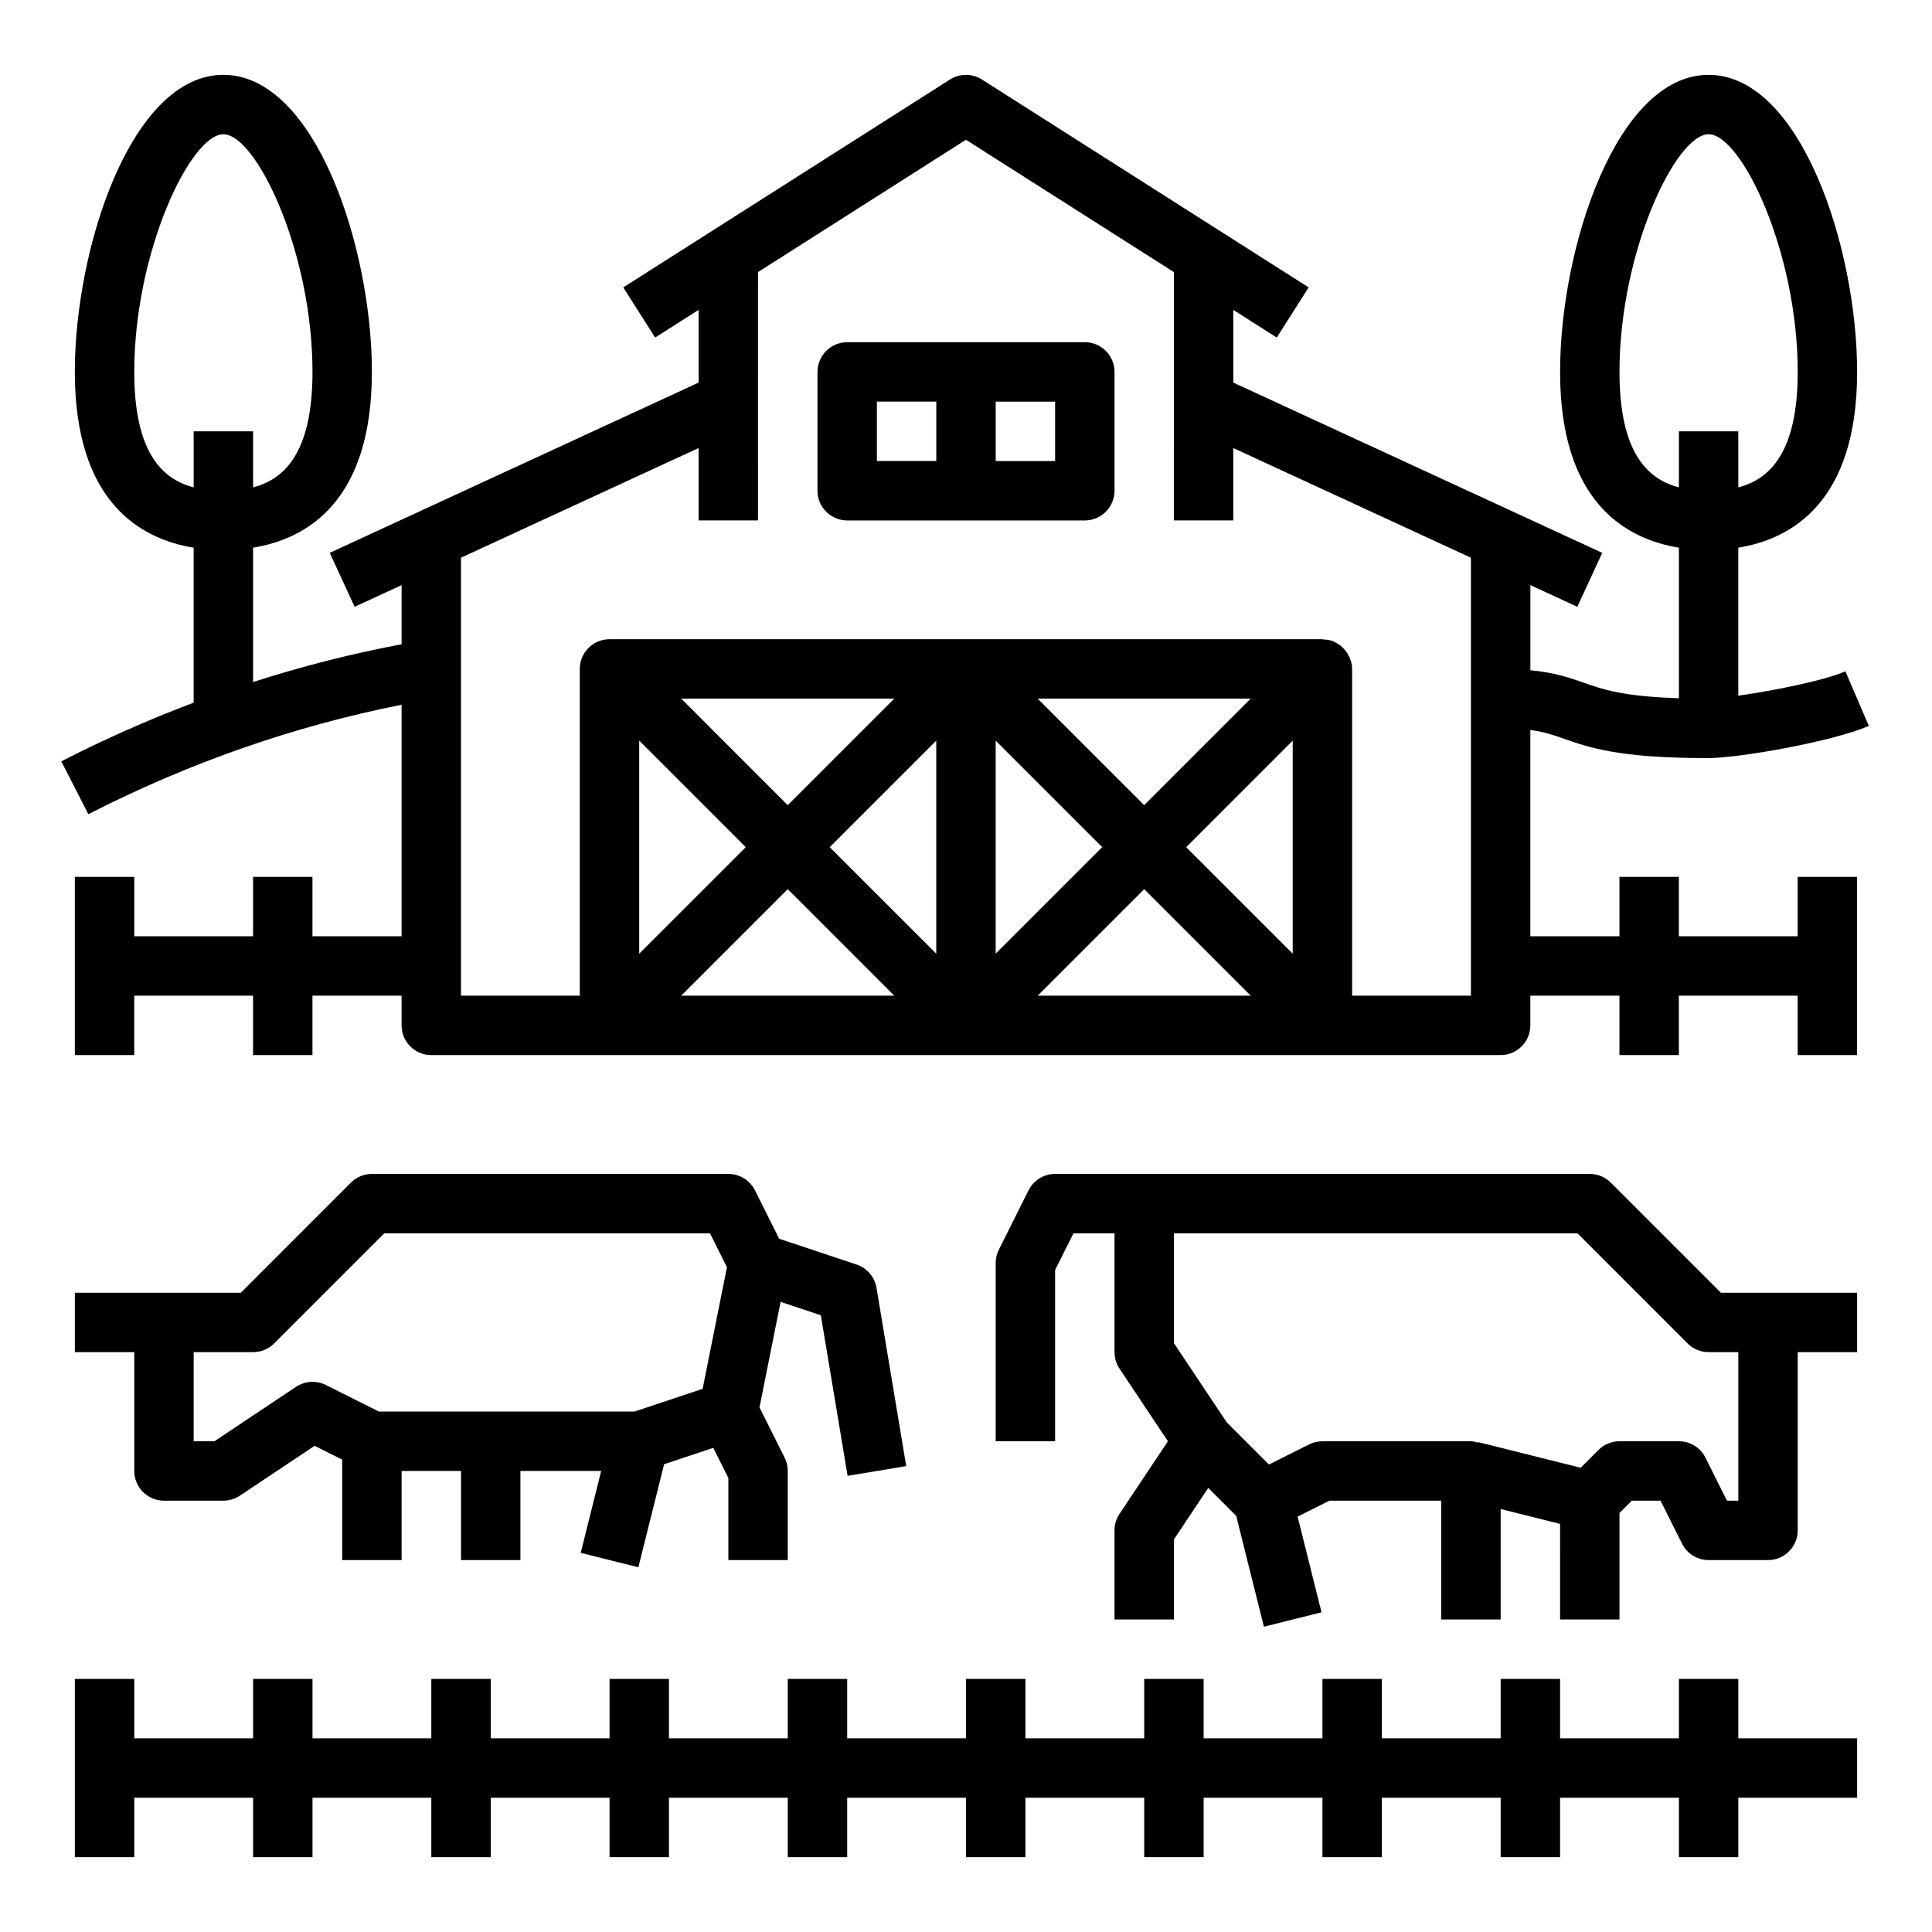
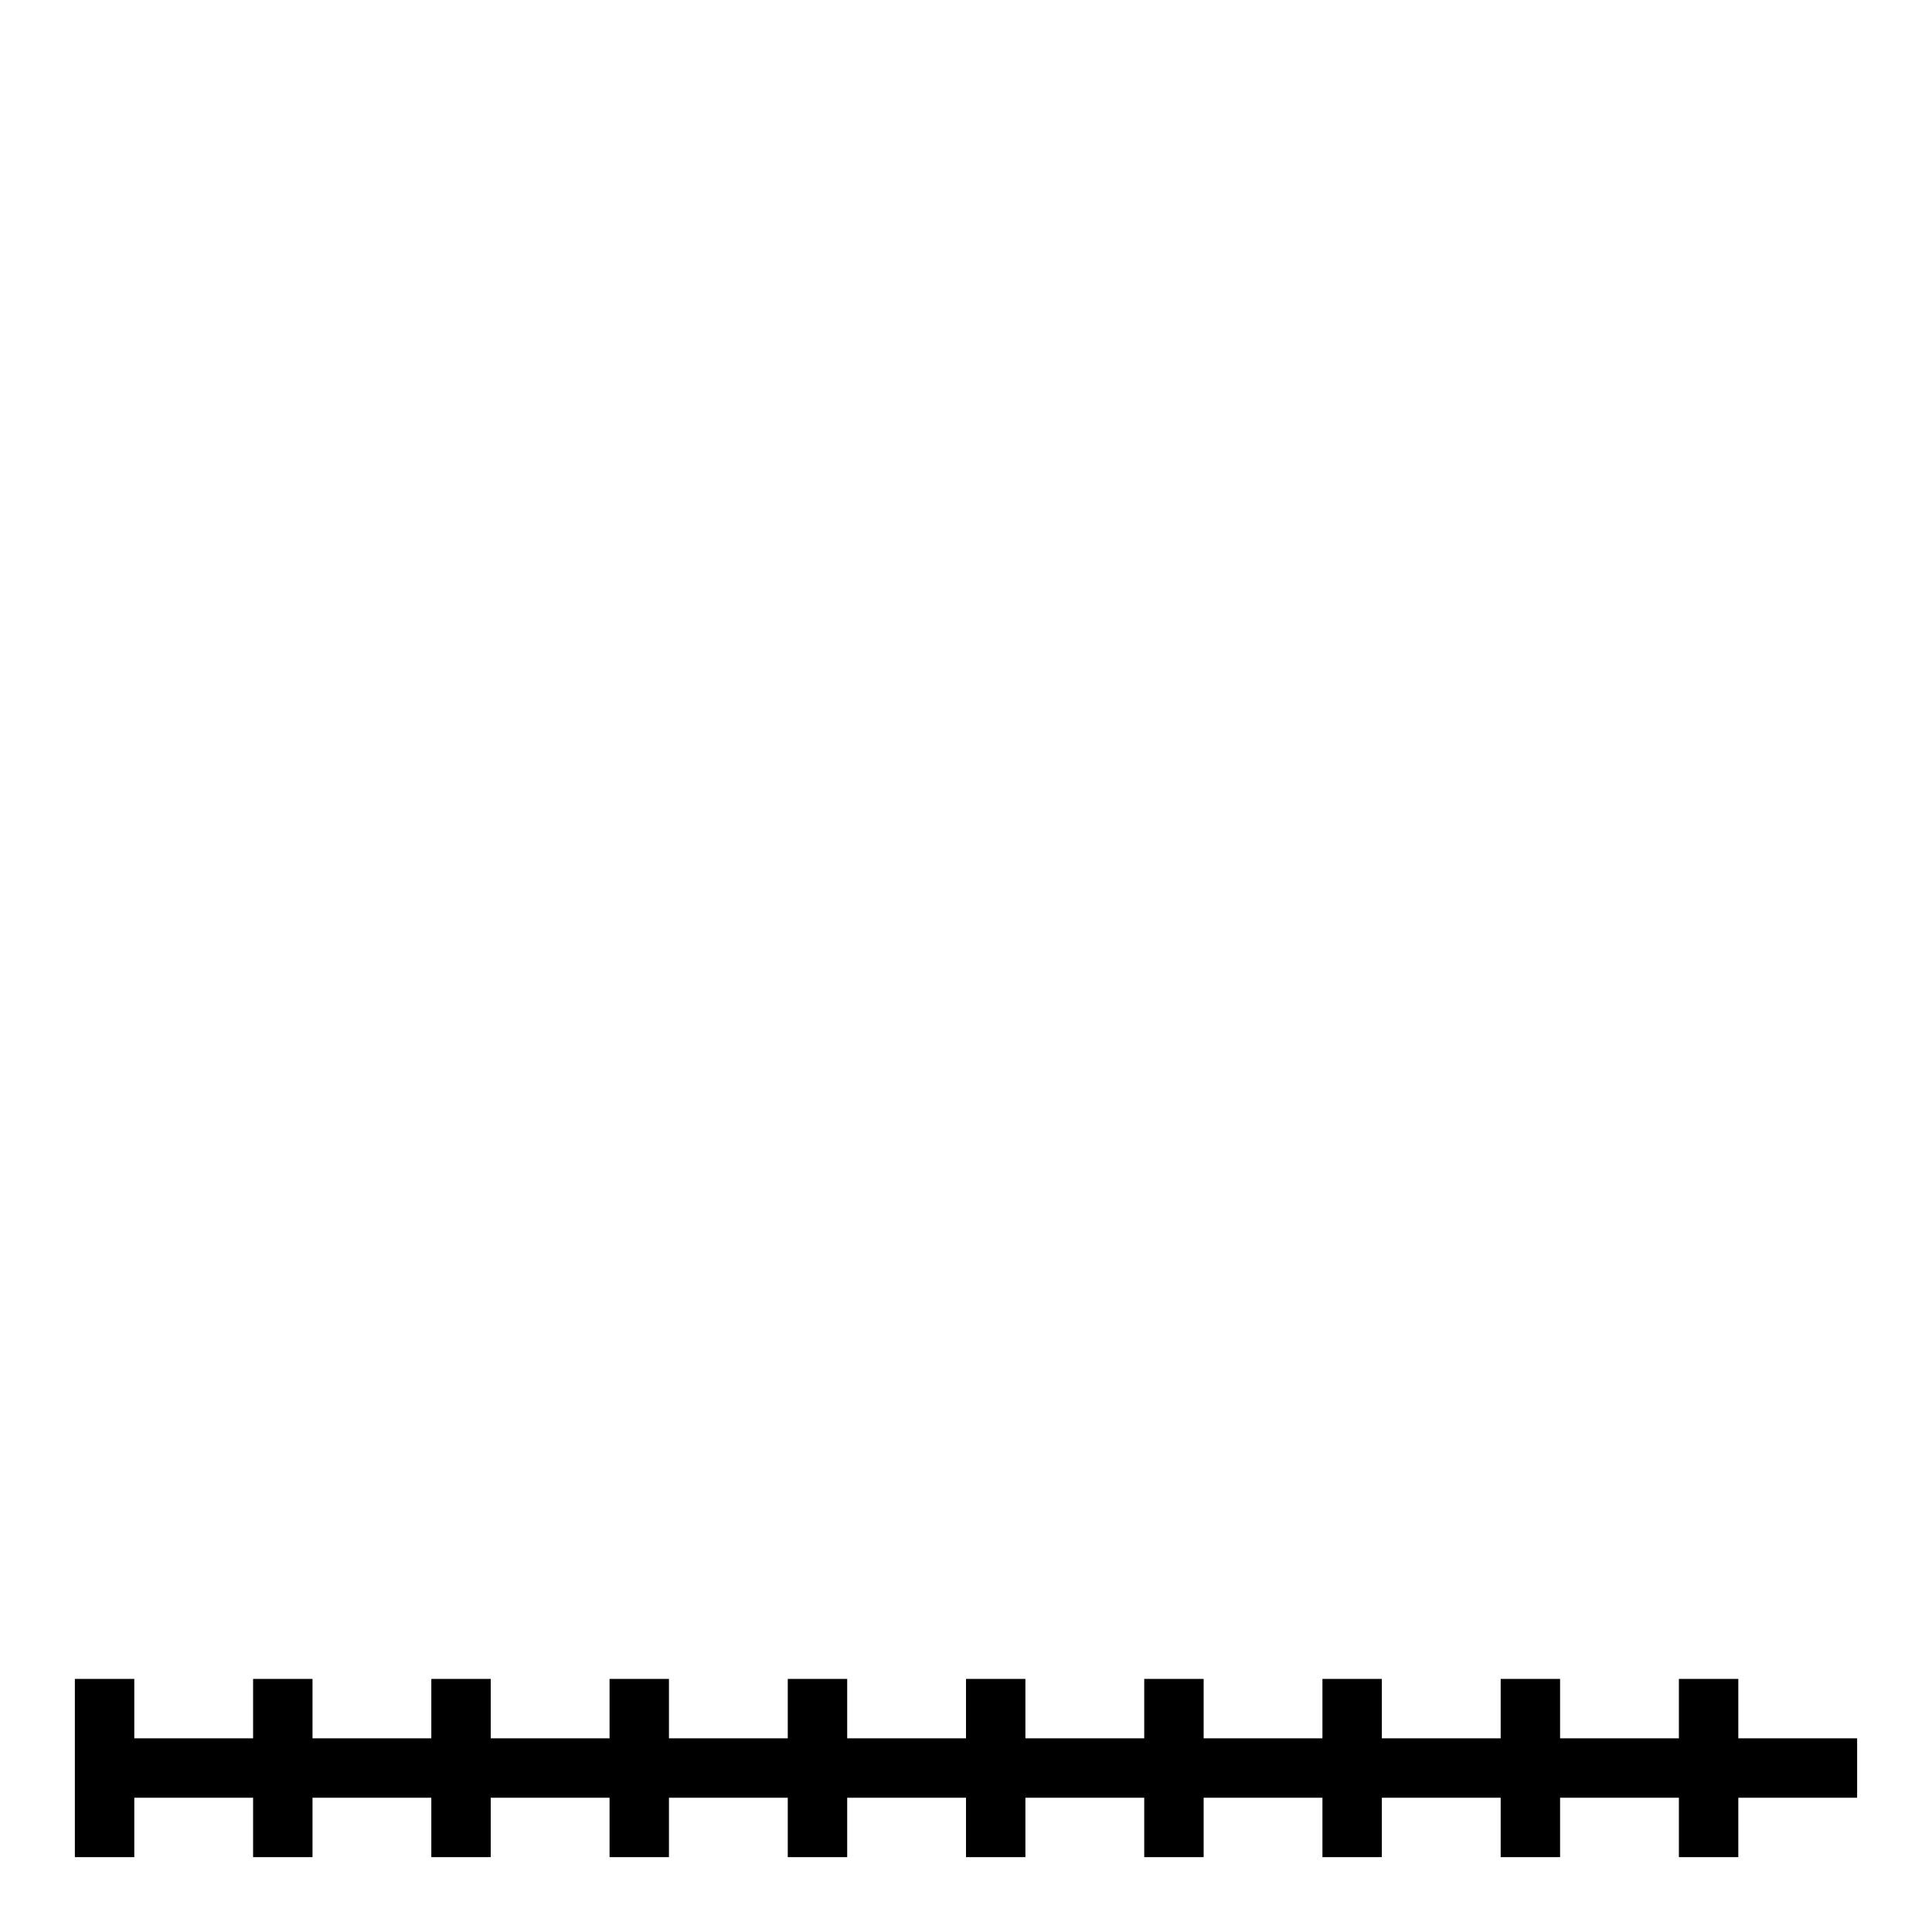
<svg xmlns="http://www.w3.org/2000/svg" fill="#000000" width="800px" height="800px" version="1.1" viewBox="144 144 512 512">
  <g>
-     <path d="m600.06 486.59-29.18-29.18c-1.473-1.48-3.481-2.309-5.566-2.309h-141.7c-2.984 0-5.707 1.684-7.047 4.352l-7.871 15.742c-0.543 1.09-0.824 2.305-0.824 3.523v47.23h15.742v-45.375l4.867-9.727h10.879v31.488c0 1.551 0.465 3.078 1.324 4.367l12.828 19.246-12.832 19.246c-0.855 1.293-1.32 2.82-1.32 4.371v23.617h15.742v-21.23l9.094-13.641 7.406 7.406 7.344 29.379 15.273-3.816-6.344-25.363 8.445-4.223h29.629v31.488h15.742v-29.277l15.742 3.938 0.004 25.34h15.742v-28.23l3.262-3.258h7.621l5.699 11.391c1.332 2.668 4.055 4.352 7.039 4.352h15.742c4.344 0 7.871-3.527 7.871-7.871v-47.23h15.742v-15.742h-23.617zm4.613 55.105h-3.008l-5.699-11.391c-1.332-2.668-4.055-4.356-7.039-4.356h-15.742c-2.086 0-4.094 0.828-5.566 2.305l-4.715 4.715-27.168-6.793-0.039 0.141c-0.613-0.145-1.211-0.367-1.871-0.367h-39.359c-1.219 0-2.434 0.285-3.519 0.828l-10.668 5.336-11.18-11.18-13.996-20.984v-29.102h106.95l29.18 29.18c1.477 1.48 3.484 2.309 5.57 2.309h7.871z" />
-     <path d="m361.53 492.56 7.094 42.555 15.531-2.59-7.871-47.23c-0.48-2.875-2.512-5.25-5.273-6.172l-20.523-6.84-6.414-12.832c-1.34-2.66-4.066-4.348-7.047-4.348h-94.465c-2.086 0-4.094 0.828-5.566 2.305l-29.18 29.184h-43.977v15.742h15.742v31.488c0 4.344 3.527 7.871 7.871 7.871h15.742c1.551 0 3.078-0.465 4.367-1.324l19.812-13.211 7.316 3.66v26.621h15.742v-23.617h15.742v23.617h15.742v-23.617h21.402l-5.422 21.703 15.273 3.816 6.824-27.301 13.035-4.344 3.996 7.984v21.758h15.742v-23.617c0-1.219-0.285-2.434-0.828-3.519l-6.668-13.328 5.598-27.969zm-87.48 25.52h-29.629l-14.082-7.047c-2.527-1.258-5.543-1.07-7.887 0.488l-21.637 14.43h-5.488v-23.617h15.742c2.086 0 4.094-0.828 5.566-2.305l29.184-29.18h86.34l4.488 8.973-6.445 32.234-18.074 6.023z" />
    <path d="m604.67 588.93h-15.746v15.746h-31.488v-15.746h-15.742v15.746h-31.488v-15.746h-15.746v15.746h-31.484v-15.746h-15.746v15.746h-31.488v-15.746h-15.742v15.746h-31.488v-15.746h-15.746v15.746h-31.488v-15.746h-15.742v15.746h-31.488v-15.746h-15.746v15.746h-31.488v-15.746h-15.742v15.746h-31.488v-15.746h-15.746v47.234h15.746v-15.746h31.488v15.746h15.742v-15.746h31.488v15.746h15.746v-15.746h31.488v15.746h15.742v-15.746h31.488v15.746h15.746v-15.746h31.488v15.746h15.742v-15.746h31.488v15.746h15.746v-15.746h31.484v15.746h15.746v-15.746h31.488v15.746h15.742v-15.746h31.488v15.746h15.746v-15.746h31.488v-15.742h-31.488z" />
-     <path d="m431.49 234.69h-62.977c-4.344 0-7.871 3.527-7.871 7.871v31.488c0 4.344 3.527 7.871 7.871 7.871h62.977c4.344 0 7.871-3.527 7.871-7.871v-31.488c0-4.348-3.527-7.871-7.871-7.871zm-55.105 15.742h15.742v15.742h-15.742zm47.23 15.746h-15.742v-15.742h15.742z" />
-     <path d="m558.52 339.79c6.481 2.273 14.535 5.102 37.465 5.102h0.836c8.156-0.023 32.676-4.32 42.445-8.508l-6.211-14.469c-5.809 2.492-19.23 5.16-28.387 6.445v-39.219c14.25-2.32 31.488-12.211 31.488-46.586 0-32.875-14.973-78.719-39.359-78.719s-39.359 45.848-39.359 78.719c0 34.379 17.238 44.258 31.488 46.586v39.895c-14.918-0.465-20.262-2.371-25.184-4.102-3.793-1.332-7.699-2.691-14.176-3.312v-22.562l12.445 5.746 6.598-14.297-97.766-45.121v-19.262l11.516 7.328 8.453-13.289-86.594-55.105c-2.582-1.637-5.871-1.637-8.453 0l-86.594 55.105 8.453 13.289 11.52-7.328v19.262l-97.762 45.121 6.598 14.297 12.445-5.746v15.68c-13.258 2.496-26.395 5.832-39.359 10.004v-35.605c14.25-2.32 31.488-12.211 31.488-46.586 0-32.875-14.973-78.719-39.359-78.719-24.391 0-39.363 45.848-39.363 78.723 0 34.379 17.238 44.258 31.488 46.586v41.066c-11.879 4.488-23.586 9.668-35.078 15.547l7.172 14.012c26.688-13.648 54.57-23.359 83.012-29.004v61.359h-23.617v-15.742h-15.742v15.742h-31.488v-15.742h-15.746v47.23h15.742v-15.742h31.488v15.742h15.742v-15.742h23.617v7.871c0 4.344 3.527 7.871 7.871 7.871h283.39c4.344 0 7.871-3.527 7.871-7.871v-7.871h23.617v15.742h15.742v-15.742h31.488v15.742h15.742v-47.23h-15.742v15.742h-31.488v-15.742h-15.742v15.742h-23.617v-54.672c3.652 0.48 6.062 1.316 8.965 2.34zm14.66-97.234c0-31.859 14.941-62.977 23.617-62.977s23.617 31.117 23.617 62.977c0 21.316-7.367 28.426-15.742 30.598l-0.004-14.855h-15.742v14.855c-8.379-2.172-15.746-9.281-15.746-30.598zm-393.6 0c0-31.859 14.941-62.977 23.617-62.977s23.617 31.117 23.617 62.977c0 21.316-7.367 28.426-15.742 30.598l-0.004-14.855h-15.746v14.855c-8.375-2.172-15.742-9.281-15.742-30.598zm162.05 125.95-28.23 28.227v-56.457zm11.129 11.129 28.23 28.23h-56.457zm83.336-11.129-28.23 28.227v-56.457zm-43.977 28.227-28.227-28.227 28.227-28.23zm55.105-17.098 28.23 28.23h-56.457zm11.133-11.129 28.227-28.23v56.457zm-11.133-11.133-28.23-28.23h56.457zm-94.465 0-28.227-28.23h56.457zm149.57 50.492v-86.594c0-0.969-0.227-1.883-0.559-2.746-0.102-0.27-0.227-0.496-0.355-0.746-0.301-0.598-0.66-1.141-1.102-1.637-0.18-0.203-0.34-0.41-0.543-0.598-0.613-0.574-1.309-1.055-2.102-1.418-0.062-0.031-0.117-0.078-0.18-0.109-0.008 0-0.016-0.008-0.023-0.016-0.883-0.363-1.801-0.504-2.723-0.543-0.098-0.004-0.184-0.059-0.289-0.059h-188.93c-4.344 0-7.871 3.527-7.871 7.871v86.594h-31.488v-116.07l62.977-29.062-0.004 19.184h15.742l0.004-65.809 55.105-35.07 55.105 35.07-0.004 65.809h15.742v-19.184l62.977 29.062 0.004 116.07z" />
  </g>
</svg>